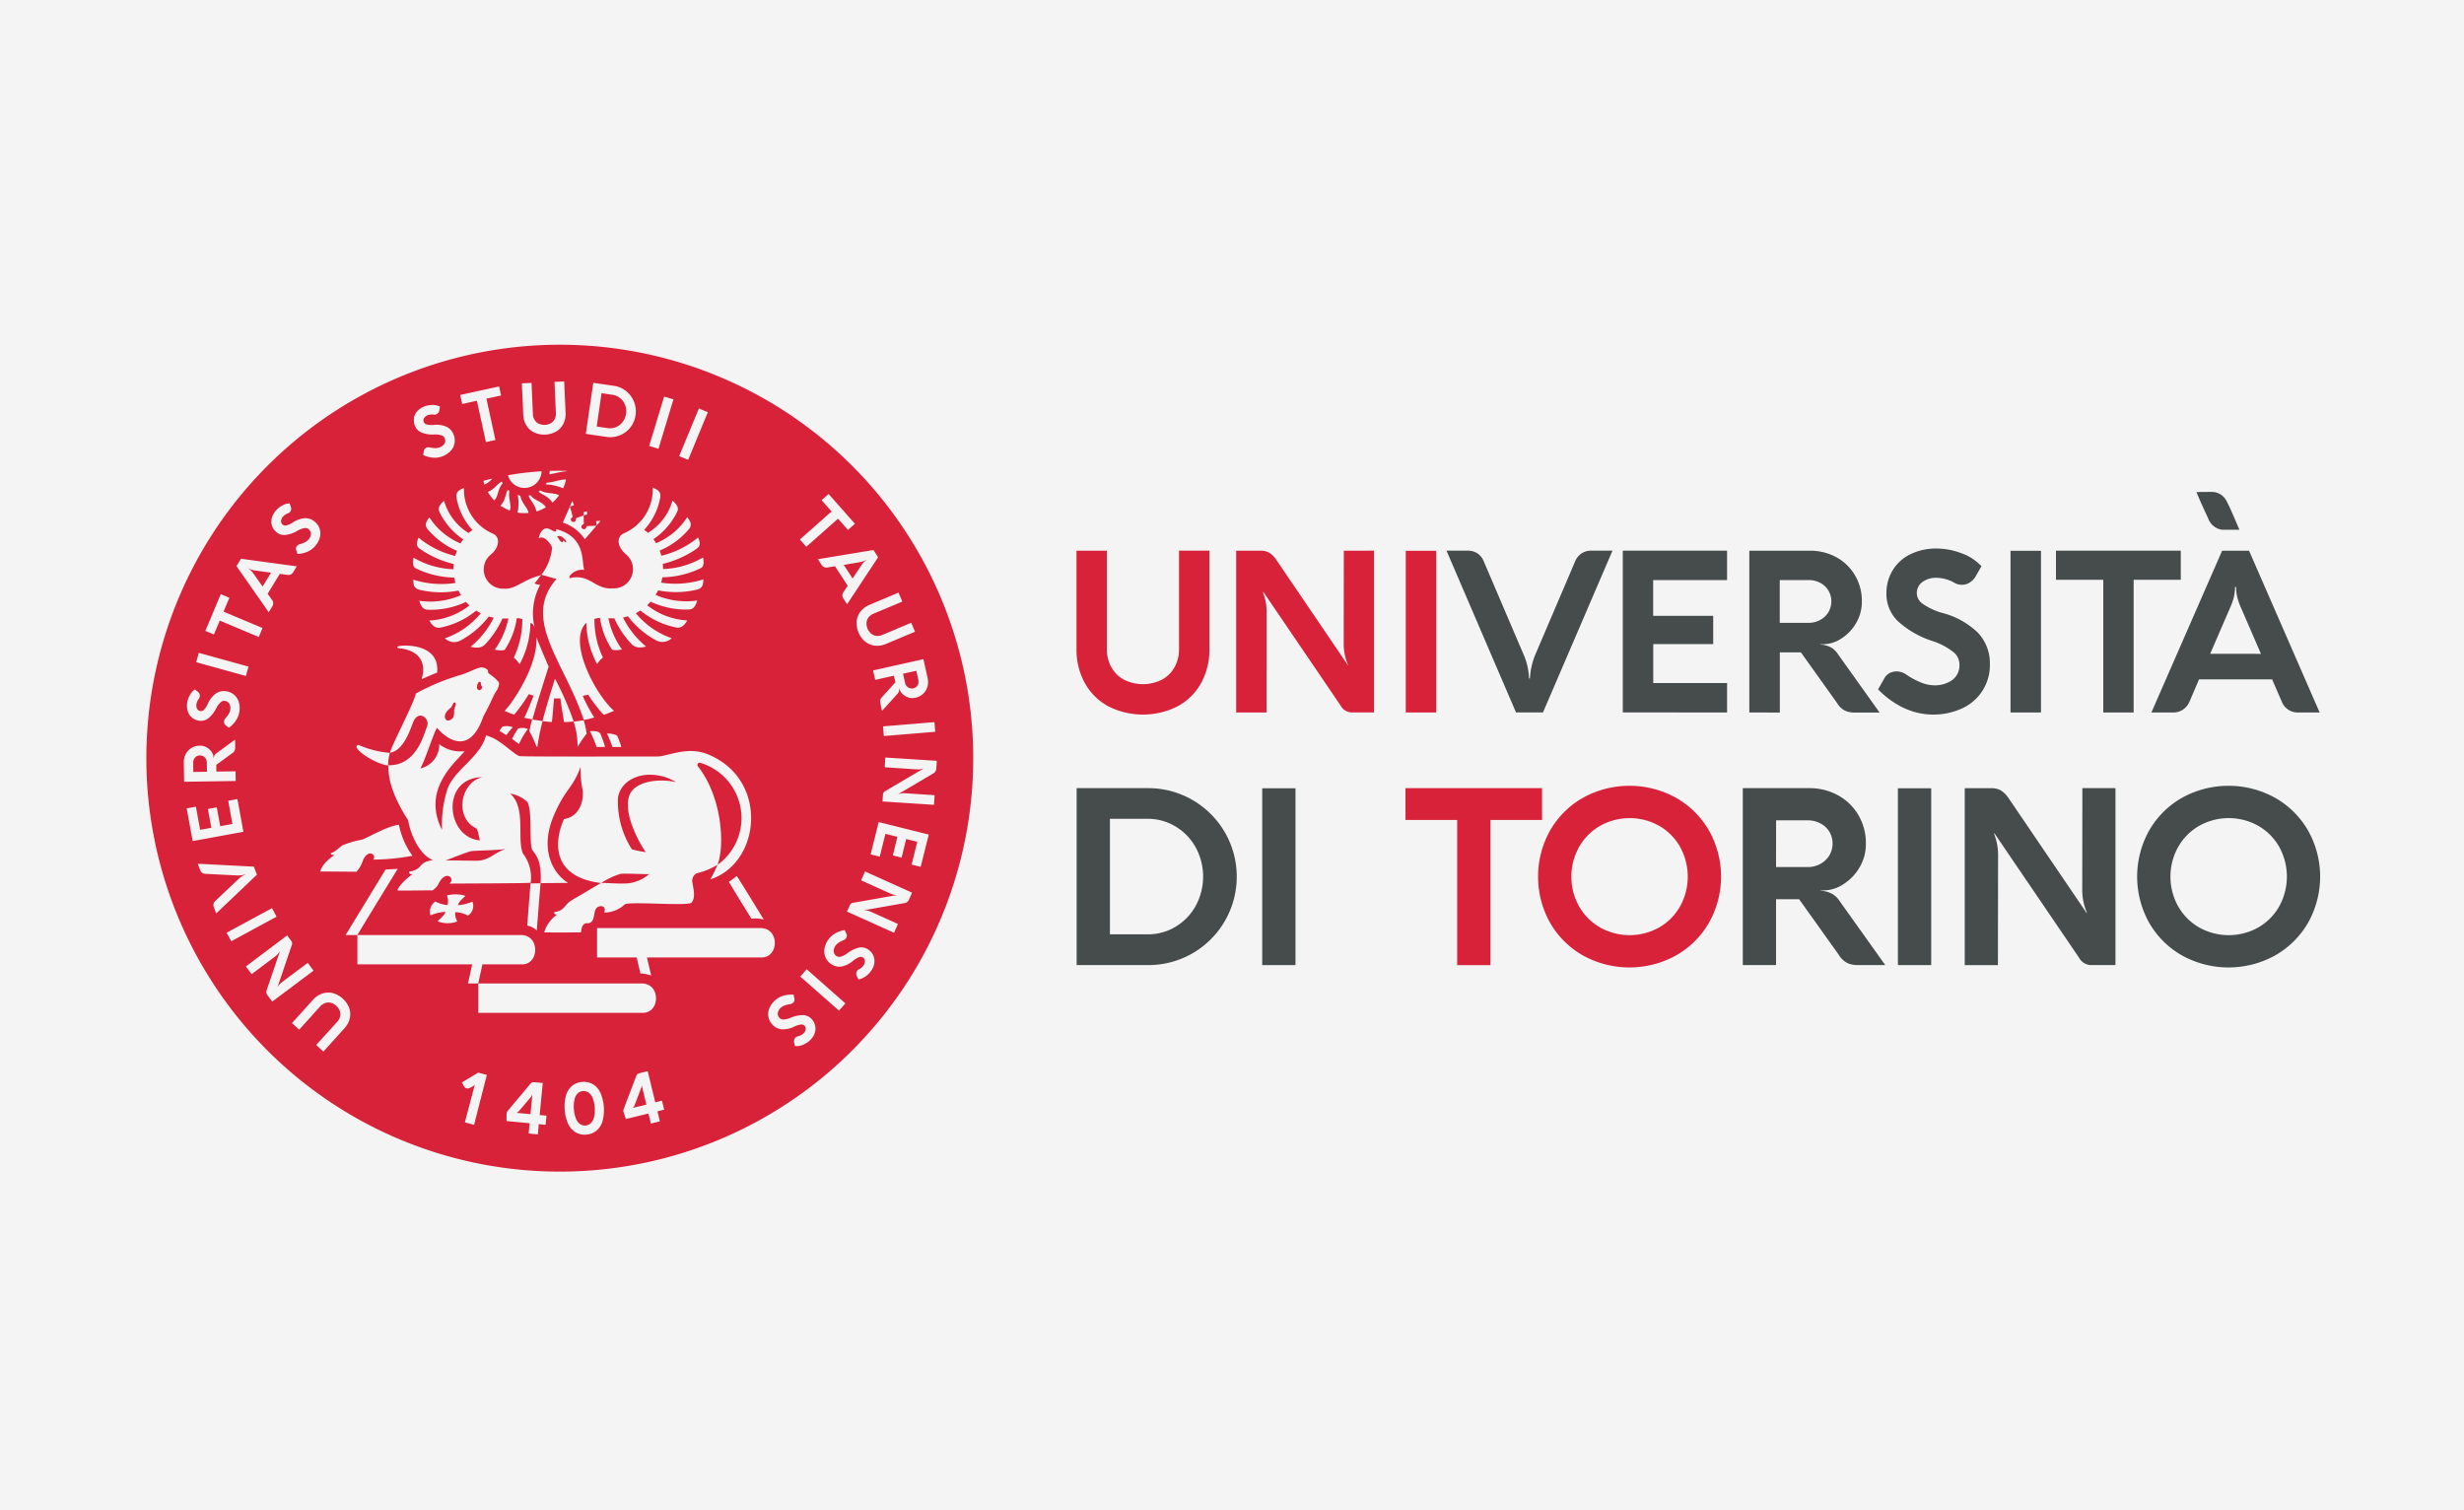
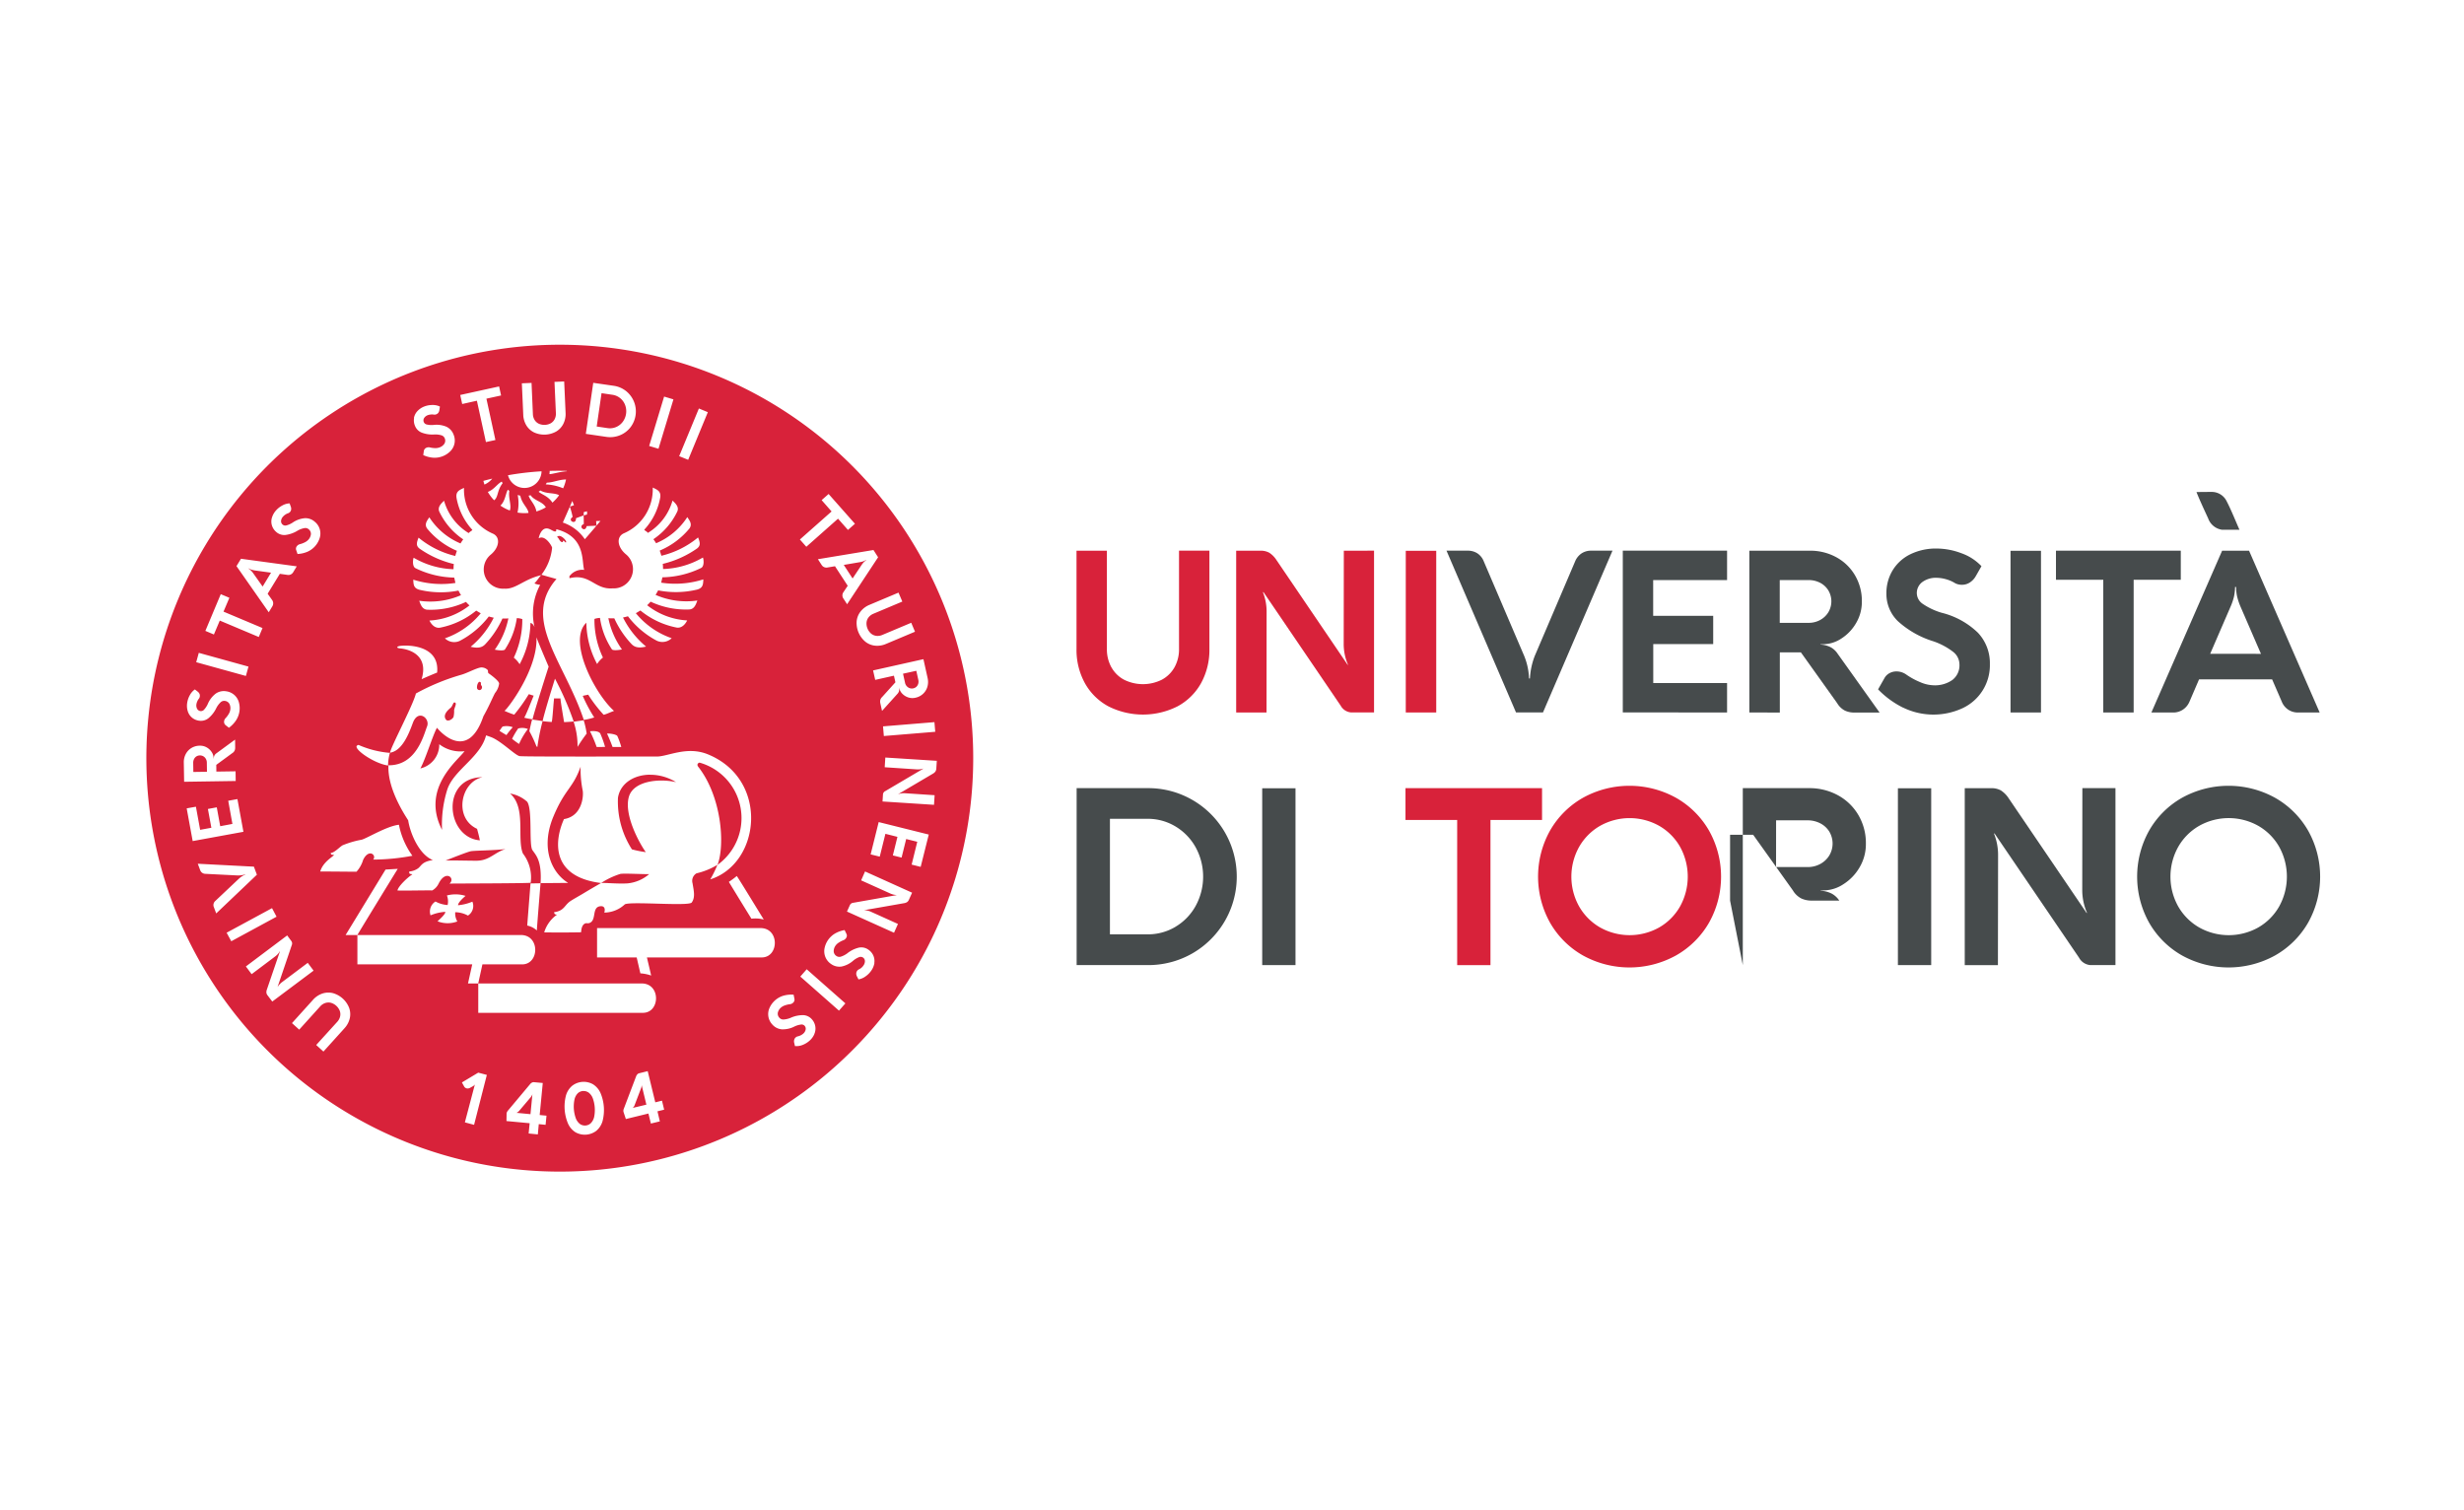
<svg xmlns="http://www.w3.org/2000/svg" xml:space="preserve" width="235" height="144" viewBox="0 0 62.177 38.1">
-   <path d="M53.261 182.946h62.177v38.1H53.261Z" style="display:inline;fill:#f4f4f4;fill-opacity:1;stroke-width:6.109;paint-order:markers stroke fill;stop-color:#000" transform="translate(-53.261 -182.946)" />
  <path fill="#464b4c" fill-rule="evenodd" d="M84.716 199.439a1.348 1.348 0 0 0 .491-.51 1.49 1.49 0 0 0 0-1.42 1.36 1.36 0 0 0-.49-.51 1.303 1.303 0 0 0-.687-.188h-.913v2.814h.913a1.31 1.31 0 0 0 .686-.185m-2.41-3.376h1.724a2.15 2.15 0 0 1 1.095.287 2.156 2.156 0 0 1 0 3.738 2.159 2.159 0 0 1-1.095.285h-1.724z" clip-path="url(#clipPath12178)" data-name="Caminho 10843" style="stroke-width:.265" transform="translate(-58.101 -183.235) scale(1.036)" />
  <path fill="#464b4c" d="M86.826 196.067h.811v4.307h-.811z" clip-path="url(#clipPath12172)" data-name="Retângulo 949" style="stroke-width:.265" transform="translate(-58.101 -183.235) scale(1.036)" />
  <path fill="#d8223a" fill-rule="evenodd" d="M90.316 196.064h3.326v.775h-1.256v3.536h-.811v-3.536h-1.259z" clip-path="url(#clipPath12166)" data-name="Caminho 10844" style="stroke-width:.265" transform="translate(-58.101 -183.235) scale(1.036)" />
  <path fill="#d8223a" fill-rule="evenodd" d="M94.544 198.943a1.378 1.378 0 0 0 .512.514 1.473 1.473 0 0 0 1.439 0 1.367 1.367 0 0 0 .51-.514 1.5 1.5 0 0 0 0-1.448 1.368 1.368 0 0 0-.51-.513 1.472 1.472 0 0 0-1.439 0 1.376 1.376 0 0 0-.512.515 1.487 1.487 0 0 0 0 1.446m-.706-1.847a2.138 2.138 0 0 1 .802-.798 2.343 2.343 0 0 1 2.263 0 2.145 2.145 0 0 1 .805.798 2.29 2.29 0 0 1 0 2.247 2.143 2.143 0 0 1-.805.797 2.343 2.343 0 0 1-2.263 0 2.137 2.137 0 0 1-.802-.797 2.302 2.302 0 0 1 0-2.247" clip-path="url(#clipPath12160)" data-name="Caminho 10845" style="stroke-width:.265" transform="translate(-58.101 -183.235) scale(1.036)" />
-   <path fill="#464b4c" fill-rule="evenodd" d="M99.342 197.986h.77a.63.63 0 0 0 .306-.075.578.578 0 0 0 .22-.206.567.567 0 0 0 0-.584.556.556 0 0 0-.221-.201.667.667 0 0 0-.311-.072h-.763zm-.81 2.388v-4.31h1.614a1.44 1.44 0 0 1 .702.173 1.29 1.29 0 0 1 .499.482 1.342 1.342 0 0 1 .183.697 1.109 1.109 0 0 1-.154.578 1.196 1.196 0 0 1-.391.408.89.89 0 0 1-.464.152l-.096.003v.006a.674.674 0 0 1 .273.07.52.52 0 0 1 .184.17l1.12 1.571h-.671a.59.59 0 0 1-.256-.053.517.517 0 0 1-.204-.196l-.967-1.355h-.562v1.604z" clip-path="url(#clipPath12154)" data-name="Caminho 10846" style="stroke-width:.265" transform="translate(-58.101 -183.235) scale(1.036)" />
+   <path fill="#464b4c" fill-rule="evenodd" d="M99.342 197.986h.77a.63.63 0 0 0 .306-.075.578.578 0 0 0 .22-.206.567.567 0 0 0 0-.584.556.556 0 0 0-.221-.201.667.667 0 0 0-.311-.072h-.763zm-.81 2.388v-4.31h1.614a1.44 1.44 0 0 1 .702.173 1.29 1.29 0 0 1 .499.482 1.342 1.342 0 0 1 .183.697 1.109 1.109 0 0 1-.154.578 1.196 1.196 0 0 1-.391.408.89.89 0 0 1-.464.152l-.096.003v.006a.674.674 0 0 1 .273.07.52.52 0 0 1 .184.17h-.671a.59.59 0 0 1-.256-.053.517.517 0 0 1-.204-.196l-.967-1.355h-.562v1.604z" clip-path="url(#clipPath12154)" data-name="Caminho 10846" style="stroke-width:.265" transform="translate(-58.101 -183.235) scale(1.036)" />
  <path fill="#464b4c" d="M102.31 196.067h.811v4.307h-.811z" clip-path="url(#clipPath12148)" data-name="Retângulo 950" style="stroke-width:.265" transform="translate(-58.101 -183.235) scale(1.036)" />
  <path fill="#464b4c" fill-rule="evenodd" d="M107.609 196.064v4.31h-.607a.344.344 0 0 1-.28-.18l-2.057-3.024h-.015a1.395 1.395 0 0 1 .1.525l-.004 2.68h-.808v-4.31h.643a.466.466 0 0 1 .238.055.65.65 0 0 1 .19.193l1.896 2.79h.012a1.384 1.384 0 0 1-.117-.555l.003-2.484z" clip-path="url(#clipPath12142)" data-name="Caminho 10847" style="stroke-width:.265" transform="translate(-58.101 -183.235) scale(1.036)" />
  <path fill="#464b4c" fill-rule="evenodd" d="M109.136 198.943a1.378 1.378 0 0 0 .512.514 1.473 1.473 0 0 0 1.44 0 1.368 1.368 0 0 0 .51-.514 1.5 1.5 0 0 0 0-1.448 1.368 1.368 0 0 0-.51-.513 1.472 1.472 0 0 0-1.44 0 1.376 1.376 0 0 0-.512.515 1.487 1.487 0 0 0 0 1.446m-.706-1.847a2.138 2.138 0 0 1 .802-.798 2.343 2.343 0 0 1 2.263 0 2.146 2.146 0 0 1 .805.798 2.291 2.291 0 0 1 0 2.247 2.143 2.143 0 0 1-.805.797 2.343 2.343 0 0 1-2.263 0 2.137 2.137 0 0 1-.802-.797 2.302 2.302 0 0 1 0-2.247" clip-path="url(#clipPath12136)" data-name="Caminho 10848" style="stroke-width:.265" transform="translate(-58.101 -183.235) scale(1.036)" />
  <path fill="#d8223a" fill-rule="evenodd" d="M83.153 193.12a.76.76 0 0 0 .308.303 1.03 1.03 0 0 0 .92 0 .77.77 0 0 0 .309-.303.896.896 0 0 0 .11-.448v-2.392h.74v2.392a1.68 1.68 0 0 1-.203.834 1.429 1.429 0 0 1-.57.564 1.87 1.87 0 0 1-1.691 0 1.429 1.429 0 0 1-.57-.565 1.68 1.68 0 0 1-.203-.834v-2.39h.74v2.391a.904.904 0 0 0 .109.448" clip-path="url(#clipPath12130)" data-name="Caminho 10849" style="stroke-width:.265" transform="translate(-58.101 -183.235) scale(1.036)" />
  <path fill="#d8223a" fill-rule="evenodd" d="M89.55 190.28v3.94h-.556a.315.315 0 0 1-.256-.164l-1.88-2.765h-.015a1.273 1.273 0 0 1 .09.48l-.002 2.45h-.739v-3.94h.588a.427.427 0 0 1 .219.05.596.596 0 0 1 .174.177l1.733 2.551h.01a1.265 1.265 0 0 1-.105-.508l.003-2.27z" clip-path="url(#clipPath12124)" data-name="Caminho 10850" style="stroke-width:.265" transform="translate(-58.101 -183.235) scale(1.036)" />
  <path fill="#d8223a" d="M90.323 190.283h.742v3.938h-.742z" clip-path="url(#clipPath12118)" data-name="Retângulo 951" style="stroke-width:.265" transform="translate(-58.101 -183.235) scale(1.036)" />
  <path fill="#464b4c" fill-rule="evenodd" d="m95.358 190.28-1.693 3.94h-.657l-1.693-3.94h.516a.423.423 0 0 1 .239.067.414.414 0 0 1 .153.194l.984 2.302a1.585 1.585 0 0 1 .118.55h.022a1.773 1.773 0 0 1 .118-.55l.983-2.302a.43.43 0 0 1 .156-.194.418.418 0 0 1 .236-.067z" clip-path="url(#clipPath12112)" data-name="Caminho 10851" style="stroke-width:.265" transform="translate(-58.101 -183.235) scale(1.036)" />
  <path fill="#464b4c" fill-rule="evenodd" d="M95.609 194.22v-3.94h2.54v.717h-1.8v.87h1.462v.689h-1.46v.948h1.798v.717z" clip-path="url(#clipPath12106)" data-name="Caminho 10852" style="stroke-width:.265" transform="translate(-58.101 -183.235) scale(1.036)" />
  <path fill="#464b4c" fill-rule="evenodd" d="M99.432 192.038h.703a.576.576 0 0 0 .28-.069.53.53 0 0 0 .2-.188.519.519 0 0 0 0-.534.51.51 0 0 0-.202-.186.61.61 0 0 0-.284-.065h-.697zm-.741 2.183v-3.94h1.475a1.315 1.315 0 0 1 .642.158 1.18 1.18 0 0 1 .456.44 1.227 1.227 0 0 1 .168.638 1.014 1.014 0 0 1-.142.529 1.093 1.093 0 0 1-.357.374.813.813 0 0 1-.423.138l-.088.003v.006a.617.617 0 0 1 .25.065.476.476 0 0 1 .168.155l1.024 1.436h-.613a.54.54 0 0 1-.233-.048.474.474 0 0 1-.187-.18l-.884-1.238h-.513v1.466z" clip-path="url(#clipPath12100)" data-name="Caminho 10853" style="stroke-width:.265" transform="translate(-58.101 -183.235) scale(1.036)" />
  <path fill="#464b4c" fill-rule="evenodd" d="M102.435 194.103a2.212 2.212 0 0 1-.608-.445l.159-.28a.305.305 0 0 1 .12-.115.35.35 0 0 1 .168-.042.412.412 0 0 1 .233.072 1.752 1.752 0 0 0 .347.19.878.878 0 0 0 .326.076.737.737 0 0 0 .457-.13.448.448 0 0 0 .172-.38.391.391 0 0 0-.152-.303 1.667 1.667 0 0 0-.482-.258 2.284 2.284 0 0 1-.867-.492.922.922 0 0 1-.278-.67 1.067 1.067 0 0 1 .154-.571 1.037 1.037 0 0 1 .432-.389 1.416 1.416 0 0 1 .639-.138 1.715 1.715 0 0 1 .595.112 1.244 1.244 0 0 1 .495.318l-.138.242a.444.444 0 0 1-.15.158.352.352 0 0 1-.185.053.368.368 0 0 1-.162-.035.85.85 0 0 0-.234-.102.879.879 0 0 0-.221-.033.558.558 0 0 0-.35.103.332.332 0 0 0-.134.28.318.318 0 0 0 .146.253 1.63 1.63 0 0 0 .461.216 1.937 1.937 0 0 1 .882.487 1.079 1.079 0 0 1 .29.765 1.154 1.154 0 0 1-.666 1.072 1.69 1.69 0 0 1-1.448-.015" clip-path="url(#clipPath12094)" data-name="Caminho 10854" style="stroke-width:.265" transform="translate(-58.101 -183.235) scale(1.036)" />
  <path fill="#464b4c" d="M105.053 190.283h.742v3.938h-.742z" clip-path="url(#clipPath12088)" data-name="Retângulo 952" style="stroke-width:.265" transform="translate(-58.101 -183.235) scale(1.036)" />
  <path fill="#464b4c" fill-rule="evenodd" d="M106.16 190.28h3.04v.709h-1.148v3.232h-.74v-3.232h-1.152z" clip-path="url(#clipPath12082)" data-name="Caminho 10855" style="stroke-width:.265" transform="translate(-58.101 -183.235) scale(1.036)" />
  <path fill="#464b4c" fill-rule="evenodd" d="m111.153 192.793-.495-1.143a1.552 1.552 0 0 1-.085-.25 1.048 1.048 0 0 1-.025-.236h-.026a1.183 1.183 0 0 1-.027.239 1.475 1.475 0 0 1-.085.247l-.494 1.142zm1.43 1.429h-.529a.418.418 0 0 1-.395-.267l-.234-.54h-1.78l-.232.54a.439.439 0 0 1-.161.197.421.421 0 0 1-.238.07h-.53l1.723-3.941h.656z" clip-path="url(#clipPath12076)" data-name="Caminho 10856" style="stroke-width:.265" transform="translate(-58.101 -183.235) scale(1.036)" />
  <path fill="#464b4c" fill-rule="evenodd" d="M109.582 188.851c.064.167.202.463.285.643a.423.423 0 0 0 .34.277h.423c-.048-.102-.209-.5-.31-.69a.404.404 0 0 0-.371-.232c-.123 0-.367.003-.367.003" clip-path="url(#clipPath12070)" data-name="Caminho 10857" style="stroke-width:.265" transform="translate(-58.101 -183.235) scale(1.036)" />
  <path d="M69.722 185.264a10.07 10.07 0 1 0 10.065 10.07 10.068 10.068 0 0 0-10.065-10.07zm.102.895.034.761a.535.535 0 0 1-.053.268.455.455 0 0 1-.174.189.597.597 0 0 1-.538.024.456.456 0 0 1-.19-.172.536.536 0 0 1-.076-.263l-.034-.762.236-.01.033.761a.288.288 0 0 0 .041.14.242.242 0 0 0 .103.093.329.329 0 0 0 .293-.012.246.246 0 0 0 .094-.101.286.286 0 0 0 .029-.144l-.034-.762.236-.01zm.708.033.498.072a.626.626 0 0 1 .303.13.635.635 0 0 1 .102.886.616.616 0 0 1-.26.192.63.63 0 0 1-.327.036l-.497-.073.181-1.243zm-2.293.088.048.22-.357.078.219 1.007-.231.05-.22-1.007-.358.08-.048-.22.947-.208zm2.495.164-.118.812.264.039a.382.382 0 0 0 .206-.025.393.393 0 0 0 .163-.126.434.434 0 0 0 .06-.41.397.397 0 0 0-.12-.168h-.001a.379.379 0 0 0-.19-.083l-.264-.039zm1.524.083.227.068-.364 1.203-.227-.068.364-1.203zm-5.645.205a.397.397 0 0 1 .184.038l-.013.087a.142.142 0 0 1-.026.065.112.112 0 0 1-.05.037.119.119 0 0 1-.052.008.268.268 0 0 0-.082-.003.279.279 0 0 0-.07.015.178.178 0 0 0-.091.07.106.106 0 0 0-.008.1.101.101 0 0 0 .072.058.518.518 0 0 0 .162.011.62.62 0 0 1 .318.044.344.344 0 0 1 .174.194.368.368 0 0 1-.075.397.54.54 0 0 1-.432.162.707.707 0 0 1-.233-.063l.015-.101a.097.097 0 0 1 .023-.05.11.11 0 0 1 .045-.03.132.132 0 0 1 .078-.006.56.56 0 0 0 .124.017.282.282 0 0 0 .106-.015.235.235 0 0 0 .124-.092.143.143 0 0 0 .008-.133.125.125 0 0 0-.08-.072.533.533 0 0 0-.173-.02.726.726 0 0 1-.314-.048.294.294 0 0 1-.159-.167.34.34 0 0 1-.02-.188l-.003-.001a.331.331 0 0 1 .084-.165.45.45 0 0 1 .174-.115.548.548 0 0 1 .19-.034zm6.492.085.218.09-.479 1.16-.219-.089.48-1.161zm-3.634 1.52a7.312 7.312 0 0 1 .417 0v.009c-.157.008-.349.07-.423.07a.618.618 0 0 0 .006-.078zm-.198.01a.416.416 0 0 1-.818.096 6.918 6.918 0 0 1 .818-.096zm-1.201.178a.498.498 0 0 1-.19.145 1.03 1.03 0 0 1-.026-.09c.07-.02.143-.037.216-.055zm1.797.021a1.024 1.024 0 0 1-.07.215 1.245 1.245 0 0 0-.424-.095l.026-.043c.148 0 .3-.077.468-.077zm-1.565.052.02.04c-.139.178-.101.332-.203.412l-.004.002a1.034 1.034 0 0 1-.153-.203c.158-.06.224-.193.34-.251zm3.677.145c.112.053.206.09.182.245a1.548 1.548 0 0 1-.389.782c.027.035.051.03.089.077a1.353 1.353 0 0 0 .6-.787c.07.066.166.155.116.266a1.688 1.688 0 0 1-.582.675 1.13 1.13 0 0 1 .066.098 1.67 1.67 0 0 0 .76-.637c.036.063.136.163.05.28a1.881 1.881 0 0 1-.722.536c.01.027.032.096.04.126a2.205 2.205 0 0 0 .894-.446c.051.124.064.196-.02.265a2.451 2.451 0 0 1-.84.379c.006.044.006.091.008.125a2.04 2.04 0 0 0 .97-.28c.02.044.038.216-.045.255a2.246 2.246 0 0 1-.942.227 2.81 2.81 0 0 1-.03.13 2.26 2.26 0 0 0 1.028-.08c-.007.114-.003.206-.149.248a2.223 2.223 0 0 1-.952.02c-.014.027-.043.079-.063.11a1.872 1.872 0 0 0 1.018.137c-.032.08-.065.208-.195.218a2.022 2.022 0 0 1-.944-.19.964.964 0 0 1-.084.087 1.725 1.725 0 0 0 .975.37c-.034.071-.125.203-.267.172a1.997 1.997 0 0 1-.872-.414c-.057.033-.077.048-.112.065a1.945 1.945 0 0 0 .873.61.323.323 0 0 1-.365.06 2.156 2.156 0 0 1-.7-.594c-.065.018-.088.023-.12.03a2.186 2.186 0 0 0 .562.708c-.196.047-.286.01-.357-.064a2.305 2.305 0 0 1-.417-.624c-.06 0-.095.002-.145-.004a1.997 1.997 0 0 0 .331.762c-.119.024-.226.024-.245-.003a1.87 1.87 0 0 1-.29-.765.44.44 0 0 0-.135.025 2.143 2.143 0 0 0 .207.94.651.651 0 0 0-.142.158 2.187 2.187 0 0 1-.262-1.006c-.464.438.205 1.73.674 2.148-.113.04-.177.077-.253.094a3.46 3.46 0 0 1-.376-.49c-.067.017-.085.016-.133.03a3.572 3.572 0 0 0 .28.525 1.535 1.535 0 0 1-.254.06c-.464-1.398-1.508-2.429-.688-3.407l.023-.026-.014-.003c-.09-.024-.295-.082-.353-.1a1.28 1.28 0 0 0 .26-.657c-.008-.053-.178-.323-.324-.23-.009.006.04-.23.178-.24.085-.008.159.068.21.073.047.004.033-.02.036-.048.013-.007.018-.002.026 0 .699.195.59.78.655.984a.386.386 0 0 0-.361.158.318.318 0 0 1 .003.045c.503-.123.61.281 1.05.247a.468.468 0 0 0 .333-.823c-.219-.175-.252-.436-.053-.52a1.166 1.166 0 0 0 .698-1.11v-.002zm-4.597.008a1.166 1.166 0 0 0 .698 1.112c.198.083.165.344-.053.519a.468.468 0 0 0 .335.823c.279.022.47-.228.9-.328-.052.05-.08.112-.165.2a.407.407 0 0 0 .14.035 1.472 1.472 0 0 0-.137 1.032c-.034-.08-.07-.098-.1-.103a2.187 2.187 0 0 1-.263 1.005.653.653 0 0 0-.142-.16 2.146 2.146 0 0 0 .207-.939.44.44 0 0 0-.134-.024 1.87 1.87 0 0 1-.29.765c-.02.027-.127.027-.246.003a1.998 1.998 0 0 0 .331-.762c-.05.006-.084.003-.145.004a2.306 2.306 0 0 1-.417.624c-.07.074-.16.11-.357.064a2.186 2.186 0 0 0 .562-.708 1.736 1.736 0 0 1-.12-.03 2.157 2.157 0 0 1-.703.592.323.323 0 0 1-.366-.06 1.946 1.946 0 0 0 .873-.61c-.034-.018-.054-.032-.111-.065a1.998 1.998 0 0 1-.872.414c-.143.03-.233-.1-.267-.172a1.725 1.725 0 0 0 .975-.368.977.977 0 0 1-.085-.086 2.021 2.021 0 0 1-.944.19c-.13-.01-.163-.137-.195-.218a1.87 1.87 0 0 0 1.018-.136 2.149 2.149 0 0 1-.063-.112 2.223 2.223 0 0 1-.952-.02c-.145-.04-.142-.134-.148-.246a2.258 2.258 0 0 0 1.027.08c-.005-.021-.026-.12-.03-.13a2.246 2.246 0 0 1-.94-.228c-.085-.039-.067-.212-.047-.256a2.04 2.04 0 0 0 .97.28c.003-.034 0-.081.009-.126a2.452 2.452 0 0 1-.84-.379c-.084-.068-.07-.14-.02-.264a2.205 2.205 0 0 0 .894.446c.008-.03.03-.099.04-.126a1.88 1.88 0 0 1-.722-.538c-.087-.115.013-.216.05-.278a1.67 1.67 0 0 0 .76.637 1.111 1.111 0 0 1 .066-.099 1.688 1.688 0 0 1-.582-.674c-.05-.112.045-.2.115-.267a1.353 1.353 0 0 0 .6.788c.04-.046.062-.042.09-.078a1.548 1.548 0 0 1-.386-.779c-.024-.156.07-.193.182-.244zm1.068.044.036.03c-.03.174.06.349.012.477a1.026 1.026 0 0 1-.229-.12c.12-.114.124-.29.181-.387zm.791.019c.148.088.347.05.457.116a1.032 1.032 0 0 1-.162.18c-.105-.158-.24-.187-.337-.265.01-.006.033-.025.042-.031zm7.021.085.642.726-.17.15-.242-.274-.772.684-.157-.177.772-.683-.242-.276.17-.15zm-7.573.023v.001a.454.454 0 0 0 .064.018c.042.204.187.294.2.42a1.013 1.013 0 0 1-.097.005 1.034 1.034 0 0 1-.171-.014 1.027 1.027 0 0 0 .004-.43zm.316.008c.088.135.293.152.37.295a1.02 1.02 0 0 1-.23.1c-.026-.165-.159-.277-.189-.385a.617.617 0 0 0 .05-.01zm1.014.14.041.103-.1.034a1.98 1.98 0 0 1 .068.252c-.139.09.09.206.081.031l.187-.069.003-.08.08-.02v.078l-.083.022s.004.148.004.21c-.153.063.04.22.069.051l.24-.01-.009-.113.106-.003-.097.115c-.094.112-.23.27-.284.33a1.05 1.05 0 0 0-.536-.406 63.3 63.3 0 0 0 .23-.524zm-6.885.058.03.084a.14.14 0 0 1 .007.07.111.111 0 0 1-.027.055.117.117 0 0 1-.042.03.27.27 0 0 0-.074.036.281.281 0 0 0-.054.047.179.179 0 0 0-.048.105.106.106 0 0 0 .038.09.101.101 0 0 0 .092.02.52.52 0 0 0 .148-.066.619.619 0 0 1 .302-.11.344.344 0 0 1 .245.09.368.368 0 0 1 .118.386.54.54 0 0 1-.307.344.704.704 0 0 1-.235.052l-.033-.097a.097.097 0 0 1-.003-.053.11.11 0 0 1 .027-.049.132.132 0 0 1 .066-.04.56.56 0 0 0 .118-.044.28.28 0 0 0 .087-.063.235.235 0 0 0 .064-.137.143.143 0 0 0-.055-.12.124.124 0 0 0-.106-.027.53.53 0 0 0-.163.061.73.73 0 0 1-.3.106.294.294 0 0 1-.22-.073.34.34 0 0 1-.105-.157.33.33 0 0 1-.003-.185h.001a.45.45 0 0 1 .1-.182.546.546 0 0 1 .152-.12.397.397 0 0 1 .18-.053zm6.566.793c-.027.002-.067.018-.037.037.029.02.055.109.11.114.028.003.01-.033.03-.034.02-.002.047.057.064.038.02-.024-.07-.137-.154-.154a.052.052 0 0 0-.013 0zm7.655.343.113.177-.755 1.144-.092-.142a.134.134 0 0 1 .003-.152l.104-.156-.31-.476-.184.031a.14.14 0 0 1-.08-.009.134.134 0 0 1-.06-.051l-.092-.142 1.353-.224zm-15.406.213 1.359.185-.088.145a.134.134 0 0 1-.14.063l-.184-.026-.297.485.11.154a.14.14 0 0 1 .025.076.135.135 0 0 1-.02.076l-.088.145-.786-1.124.11-.179zm15.224.03a.385.385 0 0 1-.069.033.474.474 0 0 1-.08.02l-.392.067.215.33.22-.33a.492.492 0 0 1 .052-.066.338.338 0 0 1 .059-.048l-.005-.007zm-15.035.204-.004.007a.376.376 0 0 1 .06.047.469.469 0 0 1 .053.064l.23.325.205-.338-.393-.054a.492.492 0 0 1-.082-.019.331.331 0 0 1-.07-.032zm15.827.591.093.218-.703.296a.289.289 0 0 0-.118.087.243.243 0 0 0-.051.129.329.329 0 0 0 .114.27.246.246 0 0 0 .127.053.286.286 0 0 0 .145-.023l.703-.296.092.218-.703.296a.536.536 0 0 1-.27.044.456.456 0 0 1-.238-.098.597.597 0 0 1-.21-.497.457.457 0 0 1 .096-.238.536.536 0 0 1 .22-.163l.703-.296zm-16.508.038.21.088-.143.337.95.4-.091.218-.95-.4-.143.339-.208-.088.375-.894zm7.69 1.05c.035.109.296.715.296.715s-.376 1.173-.39 1.282a1.482 1.482 0 0 1-.206-.04c.026-.014.207-.476.232-.536-.054-.012-.087-.03-.12-.034a4.207 4.207 0 0 1-.354.497 2.204 2.204 0 0 1-.238-.093c.053-.016.815-1 .78-1.79zm-3.19.202c.29.001.825.098.77.657-.28.115-.378.162-.378.162.17-.56-.256-.726-.529-.751-.097-.01-.083-.052.03-.063.029-.003.065-.005.107-.005zm-5.035.177 1.21.335-.063.228-1.21-.335.063-.228zm17.65.154.102.459a.42.42 0 0 1-.005.212.375.375 0 0 1-.105.172.39.39 0 0 1-.187.096.323.323 0 0 1-.175-.008.347.347 0 0 1-.14-.086.26.26 0 0 1-.073-.122l-.007-.027h-.002a.196.196 0 0 1-.003.083.15.15 0 0 1-.036.063l-.377.418-.042-.19a.172.172 0 0 1 0-.077.151.151 0 0 1 .043-.07l.325-.36-.036-.161-.456.102-.052-.23 1.226-.274zm-10.748.202a.207.207 0 0 1 .135.062c.014.015 0 .064.021.08.022.014.268.188.257.255a.46.46 0 0 1-.101.227c-.076.147-.14.312-.282.565-.358 1.049-.979.467-1.13.28-.09.146-.284.776-.405.99a.594.594 0 0 0 .46-.59.847.847 0 0 0 .616.17c-.173.237-1.065.908-.548 1.917a2.839 2.839 0 0 1 .128-.983c.158-.478.806-.782.944-1.319 0 0 .037.011.11.038.25.088.603.454.71.467.14.018 3.105.007 3.332.01.267.006.736-.264 1.25-.054 1.5.612 1.289 2.653.06 3.046a2.824 2.824 0 0 0 .174-.355 1.735 1.735 0 0 1-.51.208.212.212 0 0 0-.096.243c.026.166.074.34-.021.468-.077.096-1.5-.034-1.63.045a.74.74 0 0 1-.5.2c.02-.049.03-.167-.092-.155-.222.02-.086.34-.267.408-.043.015-.076 0-.1.009-.09.035-.098.146-.106.218a26.7 26.7 0 0 1-.898.002.817.817 0 0 1 .31-.43c-.038-.011-.06 0-.069-.062.248-.03.251-.172.397-.269.088-.058.204-.12.33-.196.114-.07.311-.184.418-.245-1.238-.153-1.136-1.04-.904-1.557.457-.073.483-.59.453-.71a2.63 2.63 0 0 1-.048-.566c-.193.538-.376.53-.661 1.21-.328.784-.036 1.38.358 1.62l-.672.006c.034-.561-.12-.686-.2-.807-.087-.134.008-.983-.126-1.175a.814.814 0 0 0-.417-.2c.398.34.161 1.09.312 1.459a.952.952 0 0 1 .19.714c-.166.016-1.886.017-1.978.02.153-.126-.09-.351-.264 0a.381.381 0 0 1-.156.167c-.09-.007-.767.01-.847 0 .018-.102.25-.322.362-.39-.023-.021-.09.01-.073-.072a.423.423 0 0 0 .194-.064c.097-.053.09-.174.38-.214-.33-.13-.55-.637-.602-.969-.146-.226-.506-.81-.48-1.34.682.008.86-.742.94-.946.08-.195-.217-.434-.346-.086-.094.255-.258.684-.556.725.024-.149.561-1.156.63-1.439v-.002a5.36 5.36 0 0 1 1.097-.454c.13-.034.31-.133.442-.171a.207.207 0 0 1 .075-.01zm2.897 5.25c.068-.01.41.024.642.009h-.001a.943.943 0 0 0 .529-.225c-.178.002-.661-.025-.711-.003a1.895 1.895 0 0 0-.459.219zm7.678-5.169-.324.071.049.22a.185.185 0 0 0 .04.082h.001a.168.168 0 0 0 .073.05.165.165 0 0 0 .166-.037.162.162 0 0 0 .043-.076.194.194 0 0 0 0-.093l-.048-.217zm-8.801.192a7.377 7.377 0 0 1 .455 1.042 3.69 3.69 0 0 1-.234.016c-.003-.027-.093-.547-.087-.578-.058.003-.123 0-.152 0h-.003c-.012.053-.04.537-.059.575a4.066 4.066 0 0 1-.222-.02 5.186 5.186 0 0 0-.128.634.242.242 0 0 0-.01-.03c0 .01-.003.02-.004.03a2.893 2.893 0 0 0-.18-.39c.006-.032.056-.26.067-.28l.001-.002.014.002v-.002c.023.004.158.02.24.037.062-.275.302-1.034.302-1.034zm-.302 1.034zm-1.536-.958c-.029.002-.064.068-.062.139a.06.06 0 0 0 .116.024c.022-.053-.013-.065-.019-.094-.006-.03.012-.053-.026-.068a.02.02 0 0 0-.009-.001zm-6.934.186.07.054a.141.141 0 0 1 .044.055.113.113 0 0 1 .007.06.117.117 0 0 1-.018.05.273.273 0 0 0-.043.07.279.279 0 0 0-.021.068.178.178 0 0 0 .016.114.106.106 0 0 0 .082.056.101.101 0 0 0 .087-.034.52.52 0 0 0 .09-.136.617.617 0 0 1 .194-.255.344.344 0 0 1 .255-.057.368.368 0 0 1 .307.26.54.54 0 0 1-.072.456.703.703 0 0 1-.168.172l-.081-.063a.097.097 0 0 1-.031-.043.111.111 0 0 1-.005-.055.132.132 0 0 1 .033-.07.56.56 0 0 0 .076-.1.28.28 0 0 0 .04-.101.235.235 0 0 0-.02-.15.143.143 0 0 0-.113-.072.125.125 0 0 0-.102.034.533.533 0 0 0-.104.14.729.729 0 0 1-.195.25.294.294 0 0 1-.225.058.34.34 0 0 1-.173-.075.33.33 0 0 1-.102-.154.452.452 0 0 1-.014-.208.548.548 0 0 1 .063-.183.397.397 0 0 1 .123-.141zm6.323.317c-.035.002-.044.085-.089.126-.041.037-.218.173-.113.297.04.046.15-.003.182-.075l-.001-.002a.598.598 0 0 0 .013-.158c.014-.08.07-.164.022-.185a.03.03 0 0 0-.014-.003zm3.148.434a2.155 2.155 0 0 1 .073.324 3.784 3.784 0 0 0-.223.325 1.81 1.81 0 0 0-.096-.615l.002.001.244-.035zm8.543.046.02.235-1.252.103-.02-.235 1.252-.103zm-10.393.097a.43.43 0 0 1 .123.026 1.912 1.912 0 0 0-.155.192c-.032-.02-.149-.088-.169-.105.02-.023.043-.067.076-.103a.43.43 0 0 1 .125-.01zm.374.044a.376.376 0 0 1 .117.026 1.746 1.746 0 0 0-.215.364 1.897 1.897 0 0 1-.17-.125 1.968 1.968 0 0 1 .148-.252.376.376 0 0 1 .12-.013zm1.677.077c.067-.002.18.004.207.068a2.475 2.475 0 0 1 .113.317c-.029 0-.164.003-.205.002a3.05 3.05 0 0 0-.163-.384l.048-.003zm.368.061c.06-.008.229.018.252.061a1.852 1.852 0 0 1 .094.262l-.002.002h-.21a4.15 4.15 0 0 0-.134-.325zm-9.06.146.002.195a.173.173 0 0 1-.014.074.151.151 0 0 1-.056.06l-.39.286.002.164.468-.007.003.236-1.256.019-.008-.47a.42.42 0 0 1 .048-.206.376.376 0 0 1 .138-.147.392.392 0 0 1 .203-.056.323.323 0 0 1 .169.042.348.348 0 0 1 .12.112.26.26 0 0 1 .046.135v.028h.003a.199.199 0 0 1 .02-.08.152.152 0 0 1 .048-.052l.454-.333zm3.003.13c.004 0 .008 0 .01.002a2.379 2.379 0 0 0 .758.191 1.194 1.194 0 0 0-.045.308c-.347-.05-.846-.405-.758-.483a.072.072 0 0 1 .035-.017zm-3.86.255a.165.165 0 0 0-.085.024.162.162 0 0 0-.058.066.194.194 0 0 0-.02.09l.003.223.332-.005-.003-.224a.185.185 0 0 0-.024-.09.17.17 0 0 0-.06-.062.165.165 0 0 0-.085-.022zm16.695.052 1.254.08-.012.188a.135.135 0 0 1-.02.068v.002a.189.189 0 0 1-.06.053l-.848.5v.002a.403.403 0 0 1 .164-.024l.723.048-.015.234-1.254-.081.011-.177a.1.1 0 0 1 .058-.077l.92-.542v-.005a.406.406 0 0 1-.156.019l-.78-.052.015-.236zm-4.526.125c-.021 0-.08.037-.031.1.571.727.656 1.902.47 2.389a1.404 1.404 0 0 0-.435-2.49h-.004zm-1.196.293c-.391-.001-.732.204-.79.56a2.15 2.15 0 0 0 .34 1.258 2.655 2.655 0 0 0 .338.068c-.13-.177-.547-.902-.41-1.355.116-.379.731-.446 1.147-.35-.2-.123-.42-.18-.625-.18zm-4.089.061c-1.029.01-.892 1.472-.065 1.538-.028-.14-.045-.19-.068-.28-.579-.27-.397-1.147.133-1.258zm-5.97.533.146.797-1.236.226-.146-.797.225-.04.103.563.273-.05-.084-.458.216-.04.084.46.297-.056-.102-.564.225-.041zm15.619.56 1.22.304-.197.787-.22-.055.137-.556-.27-.067-.112.452-.213-.053.112-.452-.293-.074-.138.556-.222-.055.196-.786zm-11.685.065a1.918 1.918 0 0 0 .328.755 5.223 5.223 0 0 1-.955.093c.09-.108-.106-.277-.244.005a.764.764 0 0 1-.163.291c-.118 0-.696-.007-.883-.005.069-.252.366-.392.33-.406l.001-.001c-.032-.002-.073.007-.075-.045.09-.006.202-.133.286-.186a2.278 2.278 0 0 1 .468-.137c.14-.04.618-.334.907-.364zm2.597.592c-.29.036-.749.035-.845.053-.081.015-.476.172-.618.228.13-.01.698.008.803.002v-.001c.277-.016.408-.207.66-.282zm-7.496.358 1.366.071.073.196-.991.943-.058-.155a.135.135 0 0 1-.006-.08.132.132 0 0 1 .04-.067l.581-.548a.507.507 0 0 1 .152-.096l-.003-.006a.568.568 0 0 1-.177.027l-.798-.04a.137.137 0 0 1-.075-.027.132.132 0 0 1-.046-.063l-.058-.155zm4.87.124c-.116.188-.994 1.62-.983 1.612h3.982c.47 0 .452.715.03.715h-.967l-.102.465h-.249l.103-.465h-2.797v-.715H64.5l.973-1.595.296-.017zm11.382.064 1.146.517-.077.171a.135.135 0 0 1-.044.057.189.189 0 0 1-.074.027l-.969.17-.001.002a.405.405 0 0 1 .161.036l.66.298-.096.214-1.146-.516.073-.161a.1.1 0 0 1 .081-.053l1.05-.185.003-.004a.406.406 0 0 1-.152-.037l-.71-.32.095-.216zm-3.124.11c.075.108.593.96.657 1.06a.8.8 0 0 0-.3-.02c-.07-.11-.486-.789-.55-.897a2.037 2.037 0 0 0 .193-.143zm-4.78.177s-.088 1.074-.09 1.15a.491.491 0 0 0-.234-.12c.006-.09.08-1.026.08-1.026l.243-.004zm-2.13.272a.82.82 0 0 1 .303.035c-.042.038-.179.153-.183.228a1.174 1.174 0 0 0 .35-.087.276.276 0 0 1-.108.339.666.666 0 0 0-.31-.082.394.394 0 0 0 .051.225.672.672 0 0 1-.482-.004c.063-.058.2-.18.188-.23a1.102 1.102 0 0 0-.358.085.288.288 0 0 1 .12-.337.708.708 0 0 0 .296.086.404.404 0 0 0-.017-.233.82.82 0 0 1 .15-.025zm-4.41.335.11.208-1.103.598-.113-.208 1.105-.598zm7.917.485h3.98c.47 0 .452.715.03.715h-2.796c.012.05.086.36.103.44a.987.987 0 0 0-.262-.053c-.021-.086-.081-.35-.09-.388h-.965v-.714zm6.029.048.045.093a.097.097 0 0 1 .01.053.111.111 0 0 1-.02.05.132.132 0 0 1-.061.05.556.556 0 0 0-.112.057.28.28 0 0 0-.08.072.235.235 0 0 0-.047.144.143.143 0 0 0 .069.114.125.125 0 0 0 .106.014.532.532 0 0 0 .155-.08.728.728 0 0 1 .285-.14.294.294 0 0 1 .226.048.34.34 0 0 1 .123.143.33.33 0 0 1 .025.184l.003-.003a.453.453 0 0 1-.08.193.547.547 0 0 1-.137.136.397.397 0 0 1-.172.073l-.04-.079a.14.14 0 0 1-.014-.068.112.112 0 0 1 .02-.058.117.117 0 0 1 .038-.036.27.27 0 0 0 .07-.044.28.28 0 0 0 .047-.053.178.178 0 0 0 .036-.11.106.106 0 0 0-.05-.086.102.102 0 0 0-.093-.007.52.52 0 0 0-.14.083.62.62 0 0 1-.286.145.344.344 0 0 1-.254-.061.373.373 0 0 1-.136-.161.377.377 0 0 1-.027-.208.54.54 0 0 1 .265-.378.706.706 0 0 1 .226-.08zm-13.578.13.106.143a.1.1 0 0 1 .006.096l-.343 1.01.002.003a.407.407 0 0 1 .106-.115l.625-.469.142.19-1.006.753-.113-.149a.137.137 0 0 1-.03-.065.19.19 0 0 1 .012-.08l.318-.93-.002-.003a.401.401 0 0 1-.11.125l-.578.435-.14-.188 1.005-.755zm12.655.825.942.831-.156.177-.942-.83.156-.178zm-8 .346h3.98c.47 0 .453.715.03.715h-4.01v-.715zm-3.673.222a.455.455 0 0 1 .13.012.597.597 0 0 1 .399.362.456.456 0 0 1 .014.255.536.536 0 0 1-.129.24l-.512.567-.176-.16.512-.564a.289.289 0 0 0 .07-.13.243.243 0 0 0-.008-.137.329.329 0 0 0-.217-.197.246.246 0 0 0-.138.006.286.286 0 0 0-.122.082l-.511.566-.176-.159.51-.565a.535.535 0 0 1 .227-.154.455.455 0 0 1 .127-.024zm11.354.051.02.1a.098.098 0 0 1-.003.053.112.112 0 0 1-.032.045.132.132 0 0 1-.07.033.554.554 0 0 0-.123.028.281.281 0 0 0-.094.05.235.235 0 0 0-.082.128.143.143 0 0 0 .04.127.125.125 0 0 0 .1.04.533.533 0 0 0 .17-.04.728.728 0 0 1 .31-.066.294.294 0 0 1 .208.1.34.34 0 0 1 .084.171.33.33 0 0 1-.021.184v.003a.45.45 0 0 1-.123.168.545.545 0 0 1-.166.1.397.397 0 0 1-.185.027l-.02-.086a.14.14 0 0 1 .003-.07.112.112 0 0 1 .033-.053.116.116 0 0 1 .046-.026.27.27 0 0 0 .078-.027.28.28 0 0 0 .06-.039.177.177 0 0 0 .06-.098.106.106 0 0 0-.025-.095.1.1 0 0 0-.089-.03.52.52 0 0 0-.155.046.619.619 0 0 1-.314.07.344.344 0 0 1-.231-.12.368.368 0 0 1-.067-.398.54.54 0 0 1 .348-.303.707.707 0 0 1 .24-.022zm-3.554 1.862.185.76.163-.04.053.219-.163.04.058.245-.218.053-.06-.244-.55.134-.056-.17a.106.106 0 0 1-.004-.036.141.141 0 0 1 .008-.039l.3-.79a.152.152 0 0 1 .03-.052.084.084 0 0 1 .04-.027l.214-.053zm-4.128.037.21.055-.311 1.216-.224-.06.244-.925a.125.125 0 0 1-.041.04l-.077.043a.116.116 0 0 1-.085.013.095.095 0 0 1-.06-.048l-.053-.096.397-.238zm2.538.224a.461.461 0 0 1 .26.06.484.484 0 0 1 .18.21 1.068 1.068 0 0 1 .05.688.48.48 0 0 1-.15.233.464.464 0 0 1-.51.036.482.482 0 0 1-.18-.21 1.068 1.068 0 0 1-.05-.688.484.484 0 0 1 .15-.233.461.461 0 0 1 .25-.096zm-1.184.008.218.02-.075.78.166.016-.022.223-.166-.017-.023.25-.224-.022.025-.25-.565-.053.003-.18a.106.106 0 0 1 .008-.035.141.141 0 0 1 .02-.034l.542-.647a.152.152 0 0 1 .046-.04.084.084 0 0 1 .047-.011zm2.627.071a.197.197 0 0 1-.004.04.217.217 0 0 1-.01.035l-.16.42a.182.182 0 0 1-.02.035.116.116 0 0 1-.025.026l.334-.08-.115-.476zm-1.418.143a.21.21 0 0 0-.142.06.318.318 0 0 0-.077.152.85.85 0 0 0 .032.45.32.32 0 0 0 .098.139.21.21 0 0 0 .272-.02.315.315 0 0 0 .078-.15.845.845 0 0 0-.032-.45.316.316 0 0 0-.1-.14.21.21 0 0 0-.129-.04zm-1.243.078a.194.194 0 0 1-.016.036.217.217 0 0 1-.02.031v.001l-.29.342a.182.182 0 0 1-.03.026.116.116 0 0 1-.032.018l.341.033.047-.487z" clip-path="url(#clipPath12064)" style="stroke-width:.265;fill:#d8223a;fill-opacity:1" transform="translate(-58.101 -183.235) scale(1.036)" />
</svg>